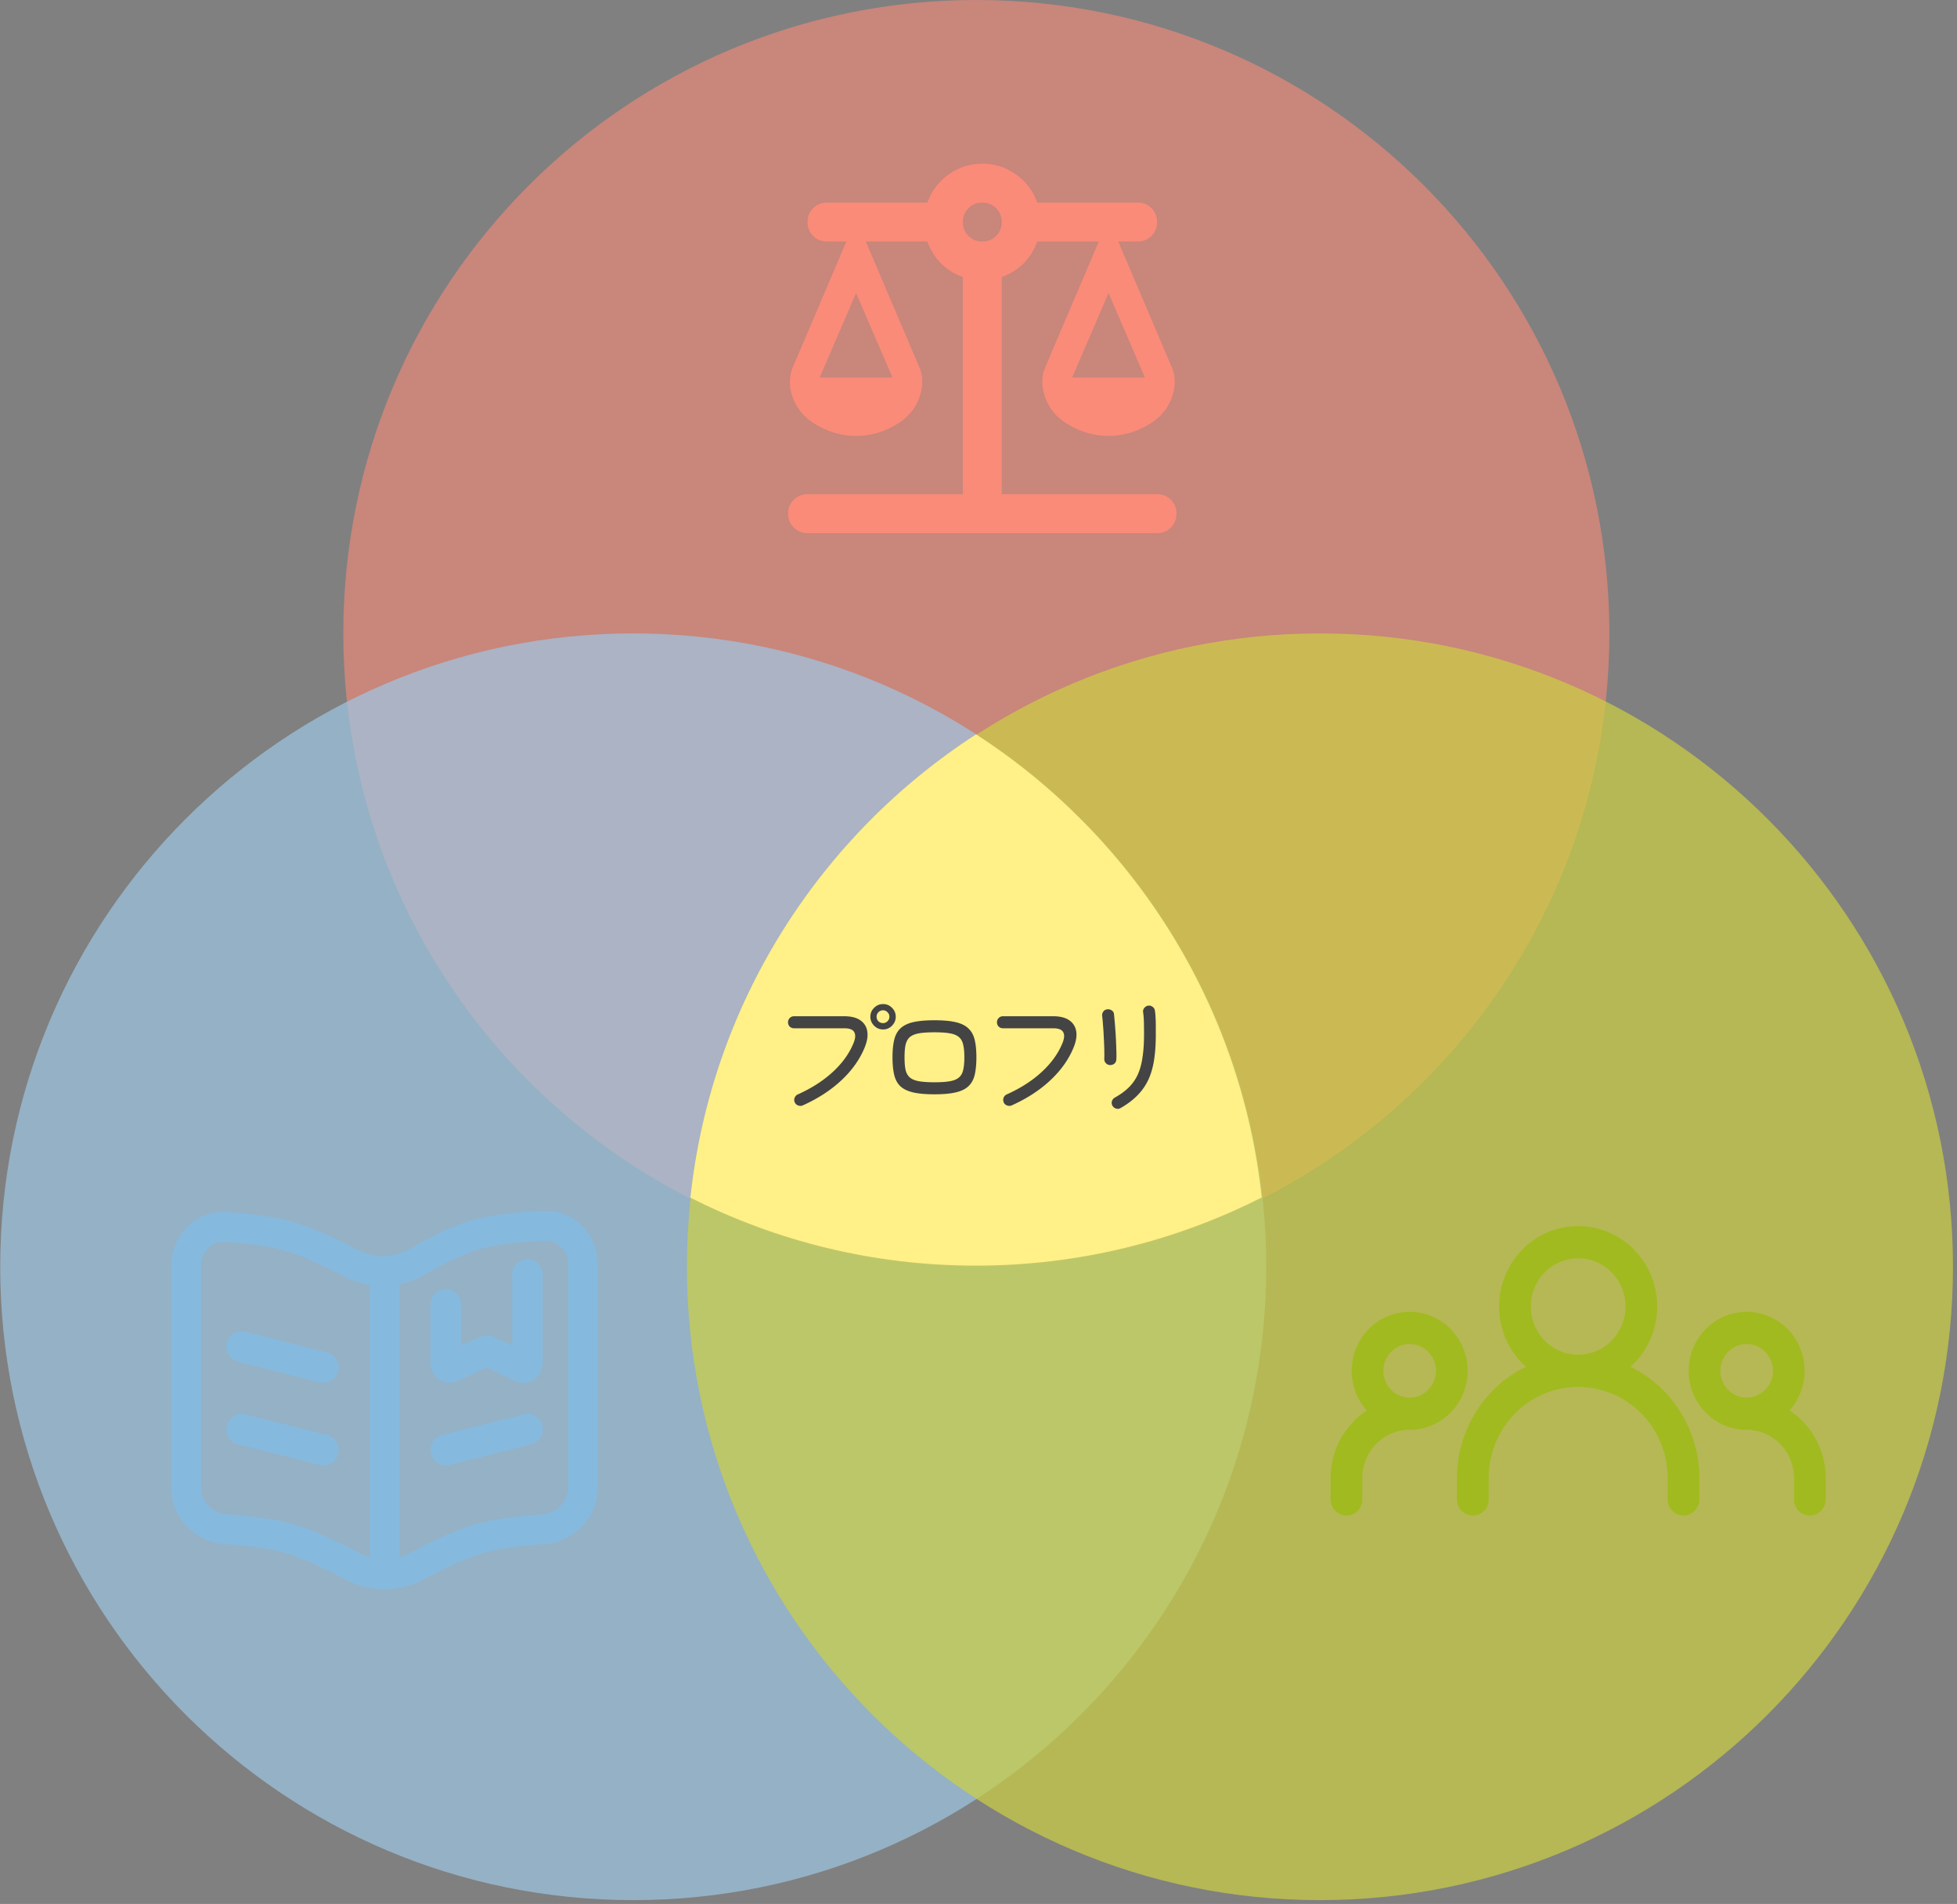
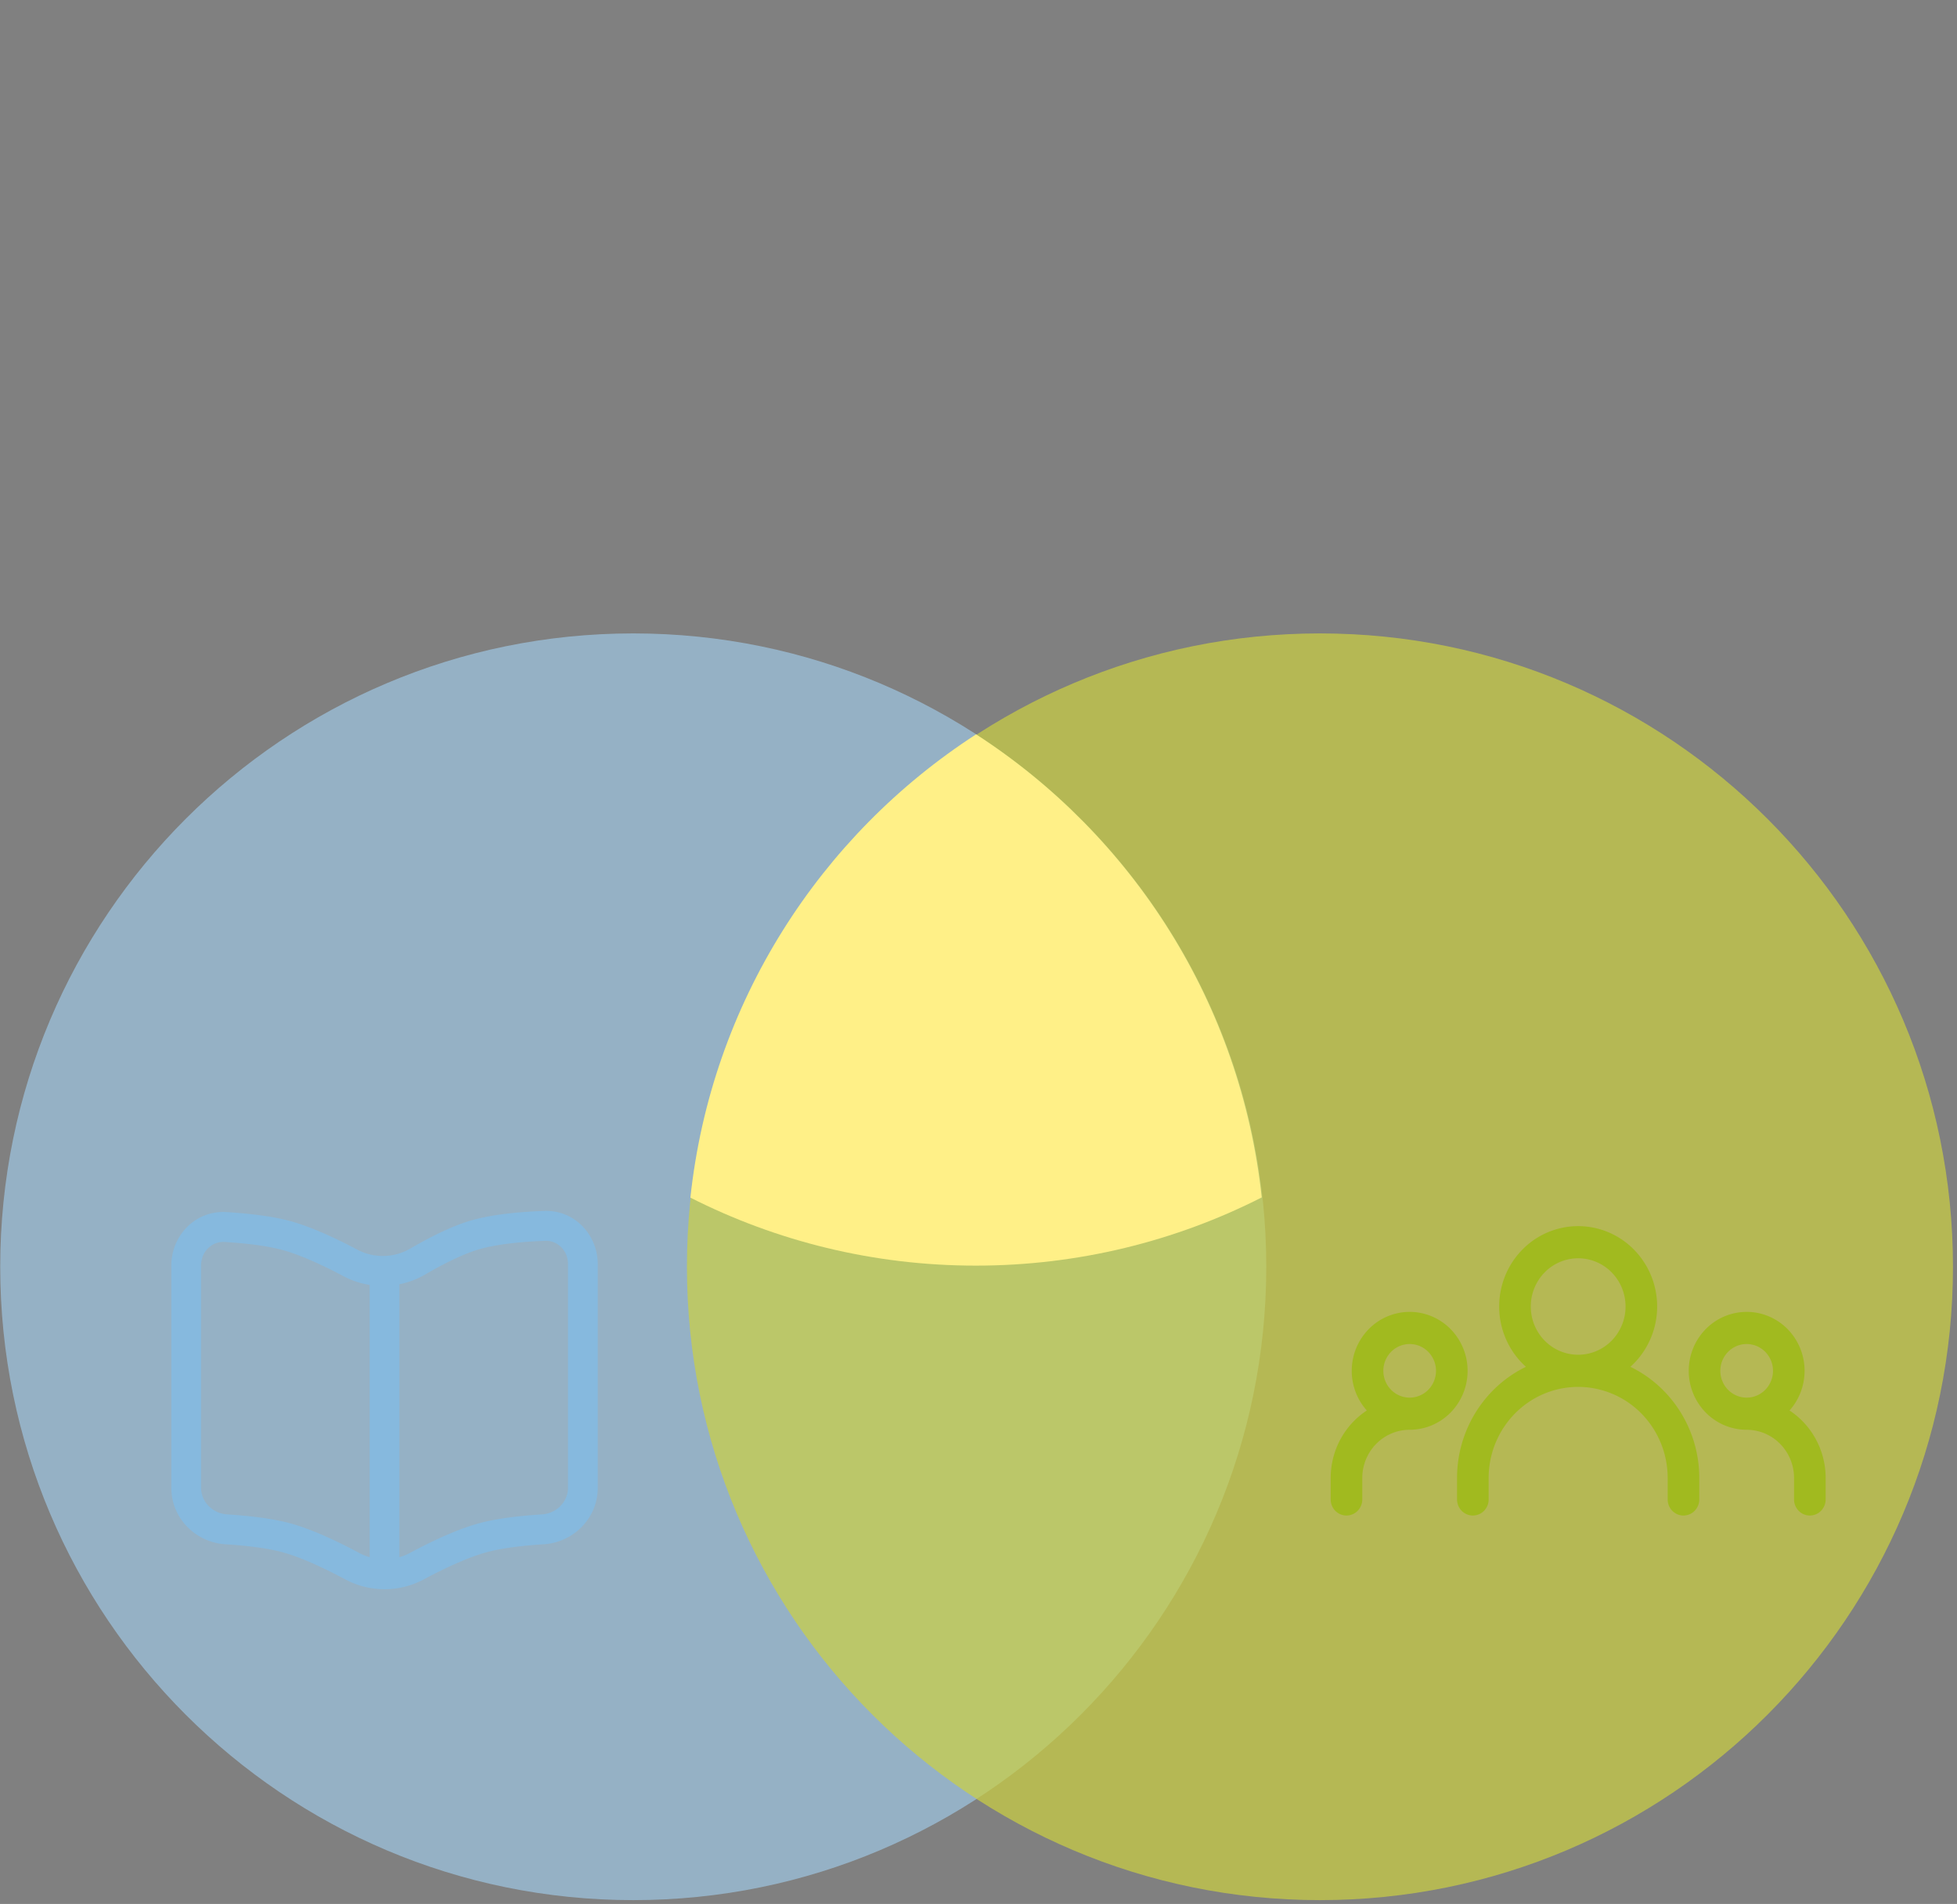
<svg xmlns="http://www.w3.org/2000/svg" width="257" height="250" fill="none">
  <rect width="100%" height="100%" fill="#808080" stroke="none" />
-   <path d="M128.215 166.329c45.912 0 83.131-37.234 83.131-83.164S174.127 0 128.215 0 45.084 37.234 45.084 83.165c0 45.93 37.219 83.164 83.131 83.164z" fill="#FA8B79" fill-opacity=".6" />
  <path d="M83.16 249.501c45.912 0 83.131-37.234 83.131-83.164 0-45.931-37.219-83.165-83.131-83.165S.029 120.406.029 166.337c0 45.93 37.219 83.164 83.13 83.164z" fill="#9FC6E3" fill-opacity=".7" />
  <path d="M173.34 249.501c45.912 0 83.131-37.234 83.131-83.164 0-45.931-37.219-83.165-83.131-83.165s-83.13 37.234-83.13 83.165c0 45.93 37.218 83.164 83.13 83.164z" fill="#CCD142" fill-opacity=".7" />
  <path d="M128.181 96.426c-20.504 13.265-34.789 35.317-37.515 60.833 11.261 5.704 23.992 8.927 37.48 8.927 13.488 0 26.273-3.229 37.551-8.956-2.738-25.505-17.017-47.545-37.516-60.804z" fill="#FFF087" />
  <path fill-rule="evenodd" clip-rule="evenodd" d="M199.916 164.092A10.28 10.28 0 01207.25 161a10.28 10.28 0 017.334 3.092 10.646 10.646 0 013.038 7.464 10.645 10.645 0 01-3.511 7.916 15.929 15.929 0 014.385 3.157 16.33 16.33 0 014.658 11.445v2.815c0 1.166-.929 2.111-2.074 2.111-1.146 0-2.075-.945-2.075-2.111v-2.815c0-3.173-1.238-6.216-3.443-8.459a11.649 11.649 0 00-8.312-3.504c-3.118 0-6.108 1.26-8.312 3.504a12.068 12.068 0 00-3.443 8.459v2.815c0 1.166-.929 2.111-2.075 2.111-1.145 0-2.074-.945-2.074-2.111v-2.815a16.33 16.33 0 014.658-11.445 15.929 15.929 0 014.385-3.157 10.645 10.645 0 01-3.511-7.916c0-2.8 1.092-5.485 3.038-7.464zm7.334 1.13a6.17 6.17 0 00-4.401 1.855 6.392 6.392 0 00-1.822 4.479c0 1.679.655 3.29 1.822 4.478a6.17 6.17 0 004.401 1.855 6.17 6.17 0 004.401-1.855 6.391 6.391 0 001.822-4.478c0-1.68-.655-3.291-1.822-4.479a6.17 6.17 0 00-4.401-1.855zm-27.506 9.304a7.541 7.541 0 015.378-2.267c2.018 0 3.952.816 5.379 2.267a7.814 7.814 0 012.228 5.474 7.814 7.814 0 01-2.228 5.474 7.543 7.543 0 01-5.379 2.267c-1.65 0-3.233.667-4.4 1.855a6.389 6.389 0 00-1.823 4.478v2.815c0 1.166-.929 2.111-2.075 2.111-1.145 0-2.074-.945-2.074-2.111v-2.815c0-2.799 1.093-5.484 3.038-7.464a10.434 10.434 0 011.706-1.403 7.816 7.816 0 01-1.978-5.207 7.81 7.81 0 012.228-5.474zm5.378 1.955c-.917 0-1.796.371-2.444 1.031a3.549 3.549 0 00-1.013 2.488c0 .933.364 1.828 1.013 2.488a3.425 3.425 0 002.444 1.031c.917 0 1.797-.371 2.445-1.031A3.549 3.549 0 00188.58 180c0-.933-.364-1.828-1.013-2.488a3.427 3.427 0 00-2.445-1.031zm38.877-1.955a7.543 7.543 0 015.379-2.267c2.017 0 3.952.816 5.378 2.267a7.81 7.81 0 012.228 5.474c0 1.93-.708 3.786-1.978 5.207.611.402 1.183.871 1.706 1.403a10.654 10.654 0 013.038 7.464v2.815c0 1.166-.929 2.111-2.074 2.111-1.146 0-2.075-.945-2.075-2.111v-2.815c0-1.68-.656-3.291-1.823-4.478a6.167 6.167 0 00-4.4-1.855 7.543 7.543 0 01-5.379-2.267 7.814 7.814 0 01-2.228-5.474c0-2.053.802-4.022 2.228-5.474zm5.379 8.993c.917 0 1.796-.371 2.444-1.031a3.549 3.549 0 001.013-2.488c0-.933-.364-1.828-1.013-2.488a3.425 3.425 0 00-2.444-1.031c-.917 0-1.797.371-2.445 1.031A3.549 3.549 0 00225.92 180c0 .933.364 1.828 1.013 2.488a3.427 3.427 0 002.445 1.031z" fill="#A1BA1F" />
-   <path d="M105.409 145.153a.776.776 0 01-.595 0 .716.716 0 01-.442-.408.726.726 0 01-.017-.595.782.782 0 01.408-.442c1.802-.805 3.332-1.785 4.59-2.941 1.269-1.167 2.182-2.437 2.737-3.808.249-.601.283-1.071.102-1.411-.17-.351-.618-.527-1.343-.527h-6.579a.8.8 0 01-.561-.221.8.8 0 01-.221-.561.76.76 0 01.221-.561.767.767 0 01.561-.238h6.579c.918 0 1.626.176 2.125.527.51.351.816.833.918 1.445.102.612-.011 1.32-.34 2.125-.635 1.564-1.655 3.003-3.06 4.318-1.394 1.303-3.088 2.403-5.083 3.298zm10.557-9.979c-.453 0-.844-.164-1.173-.493a1.602 1.602 0 01-.493-1.173c0-.465.164-.856.493-1.173.329-.329.72-.493 1.173-.493.465 0 .856.164 1.173.493.329.317.493.708.493 1.173 0 .453-.164.844-.493 1.173a1.564 1.564 0 01-1.173.493zm0-.833a.786.786 0 00.578-.238.815.815 0 00.255-.595.78.78 0 00-.255-.595.761.761 0 00-.578-.255.835.835 0 00-.612.255.807.807 0 00-.238.595c0 .227.079.425.238.595.17.159.374.238.612.238zm6.749 9.35c-1.156 0-2.097-.085-2.822-.255-.714-.17-1.269-.442-1.666-.816-.385-.374-.652-.873-.799-1.496-.147-.623-.221-1.388-.221-2.295s.074-1.666.221-2.278c.147-.623.414-1.122.799-1.496.397-.385.952-.663 1.666-.833.725-.17 1.666-.255 2.822-.255 1.156 0 2.091.085 2.805.255.725.17 1.281.448 1.666.833.397.374.669.873.816 1.496.147.612.221 1.371.221 2.278s-.074 1.672-.221 2.295c-.147.623-.419 1.122-.816 1.496-.385.374-.941.646-1.666.816-.714.17-1.649.255-2.805.255zm0-1.581c.839 0 1.513-.045 2.023-.136.521-.091.918-.255 1.19-.493.283-.238.47-.567.561-.986.102-.431.153-.986.153-1.666 0-.68-.051-1.23-.153-1.649-.091-.431-.278-.765-.561-1.003-.272-.238-.669-.402-1.19-.493-.51-.091-1.184-.136-2.023-.136-.839 0-1.519.045-2.04.136-.51.091-.907.255-1.19.493-.272.238-.459.572-.561 1.003-.091.419-.136.969-.136 1.649s.045 1.235.136 1.666c.102.419.289.748.561.986.283.238.68.402 1.19.493.521.091 1.201.136 2.04.136zm10.132 3.043a.776.776 0 01-.595 0 .716.716 0 01-.442-.408.83.83 0 01-.017-.595.782.782 0 01.408-.442c1.802-.805 3.332-1.785 4.59-2.941 1.269-1.167 2.182-2.437 2.737-3.808.249-.601.283-1.071.102-1.411-.17-.351-.618-.527-1.343-.527h-6.579a.8.8 0 01-.561-.221.8.8 0 01-.221-.561.76.76 0 01.221-.561.767.767 0 01.561-.238h6.579c.918 0 1.626.176 2.125.527.51.351.816.833.918 1.445.102.612-.011 1.32-.34 2.125-.635 1.564-1.655 3.003-3.06 4.318-1.394 1.303-3.088 2.403-5.083 3.298zm14.314.34a.685.685 0 01-.595.068.78.78 0 01-.544-.969.848.848 0 01.391-.476c.714-.397 1.315-.833 1.802-1.309a5.667 5.667 0 001.19-1.683c.295-.646.504-1.4.629-2.261.136-.873.204-1.893.204-3.06 0-.499-.006-1.009-.017-1.53-.011-.533-.045-.98-.102-1.343a.71.71 0 01.153-.578.817.817 0 01.527-.306.763.763 0 01.578.17c.17.125.266.295.289.51.045.249.074.55.085.901.023.351.034.703.034 1.054v1.122c0 1.247-.074 2.357-.221 3.332-.147.975-.397 1.847-.748 2.618a7.281 7.281 0 01-1.428 2.057c-.589.612-1.332 1.173-2.227 1.683zm-1.428-5.644a.776.776 0 01-.527-.272.771.771 0 01-.187-.561c.011-.295.011-.697 0-1.207a42.29 42.29 0 00-.068-1.615 32.37 32.37 0 00-.102-1.615 18.184 18.184 0 00-.102-1.122.842.842 0 01.119-.595.69.69 0 01.51-.323.842.842 0 01.595.119c.193.113.3.283.323.51.034.317.074.748.119 1.292.045.533.085 1.099.119 1.7.034.601.057 1.167.068 1.7.023.521.023.935 0 1.241-.011.249-.102.442-.272.578a.899.899 0 01-.595.17z" fill="#444" />
-   <path d="M106.05 70c-.722 0-1.328-.245-1.816-.735-.487-.49-.732-1.096-.734-1.818-.002-.721.243-1.327.734-1.817.492-.49 1.097-.735 1.816-.735h20.4V36.369a7.446 7.446 0 01-4.654-4.659H113.7l7.013 16.465c.212.468.339.947.382 1.437.043.49.021.99-.064 1.498-.382 1.958-1.434 3.468-3.154 4.531-1.72 1.064-3.538 1.596-5.452 1.596-1.914 0-3.731-.532-5.449-1.596-1.719-1.063-2.771-2.573-3.157-4.53a5.976 5.976 0 01-.064-1.499c.043-.488.17-.967.383-1.437l7.012-16.464h-2.55c-.722 0-1.328-.245-1.816-.733-.487-.489-.732-1.095-.734-1.82-.002-.725.243-1.33.734-1.818.492-.486 1.097-.731 1.816-.735h13.196c.51-1.489 1.424-2.712 2.742-3.668 1.317-.956 2.805-1.435 4.462-1.437 1.657-.002 3.145.477 4.462 1.437 1.318.96 2.232 2.183 2.742 3.668H149.4c.722 0 1.329.245 1.818.735.49.49.734 1.096.732 1.818-.002.721-.247 1.328-.734 1.82-.488.492-1.094.736-1.816.732h-2.55l7.012 16.465c.213.468.34.947.383 1.437.042.49.021.99-.064 1.498-.382 1.958-1.434 3.468-3.154 4.531-1.721 1.064-3.538 1.596-5.452 1.596-1.914 0-3.731-.532-5.449-1.596-1.719-1.063-2.771-2.573-3.157-4.53a5.93 5.93 0 01-.064-1.499 4.39 4.39 0 01.382-1.437l7.013-16.464h-8.096a7.446 7.446 0 01-4.654 4.659v28.525h20.4c.722 0 1.329.245 1.818.735.49.49.734 1.096.732 1.817-.002.722-.247 1.329-.734 1.82-.488.492-1.094.736-1.816.733h-45.9zm34.744-20.421h9.562l-4.781-11.104-4.781 11.104zm-33.15 0h9.562l-4.781-11.104-4.781 11.104zM129 31.71c.722 0 1.329-.245 1.818-.735.49-.49.734-1.096.732-1.817-.002-.722-.247-1.328-.734-1.818-.488-.49-1.094-.735-1.816-.735s-1.328.245-1.816.735c-.487.49-.732 1.096-.734 1.818-.002.721.243 1.328.734 1.82.492.492 1.097.736 1.816.732z" fill="#FA8B79" />
-   <path d="M71.214 187.185a2.036 2.036 0 00-.916-1.251 1.998 1.998 0 00-1.523-.228l-10.722 2.709a2.013 2.013 0 00-1.237.927 2.052 2.052 0 00-.226 1.539c.13.523.459.973.916 1.25a1.99 1.99 0 001.523.229l10.721-2.709a2.006 2.006 0 001.238-.927 2.041 2.041 0 00.226-1.539zm.059-19.829c0-.539-.212-1.055-.589-1.437a2 2 0 00-2.843 0 2.045 2.045 0 00-.589 1.437v9.319l-2.01-.965-.021-.014a2.928 2.928 0 00-1.32-.352c-.46.012-.912.132-1.318.352l-.024.014-2.008.965v-5.39c0-.539-.211-1.056-.588-1.437a2 2 0 00-2.843 0 2.043 2.043 0 00-.59 1.437v7.01c0 .301 0 .731.054 1.1a2.546 2.546 0 001.193 1.851 2.55 2.55 0 002.099.195c.348-.109.729-.293 1.013-.431l3.013-1.447 3.013 1.447c.284.135.664.322 1.013.433a2.544 2.544 0 002.099-.197 2.56 2.56 0 001.19-1.851c.056-.369.056-.799.056-1.1v-10.939zm-41.487 8.991a2.02 2.02 0 011.655-1.519c.262-.039.528-.026.784.039l10.722 2.71a2.005 2.005 0 011.237.926 2.05 2.05 0 01-.69 2.79 1.992 1.992 0 01-1.523.229l-10.721-2.71a1.988 1.988 0 01-.71-.338 2.027 2.027 0 01-.792-1.335 2.052 2.052 0 01.038-.792zm2.44 9.359a1.99 1.99 0 00-1.523.229 2.03 2.03 0 00-.917 1.25 2.051 2.051 0 00.227 1.539c.274.463.72.796 1.237.927l10.721 2.709a1.99 1.99 0 001.523-.229 2.03 2.03 0 00.916-1.25 2.051 2.051 0 00-.226-1.539 2.012 2.012 0 00-1.237-.927l-10.722-2.709z" fill="#86B9DE" />
  <path fill-rule="evenodd" clip-rule="evenodd" d="M78.5 165.988c0-3.834-3.034-7.123-7.017-6.984-2.967.105-6.84.414-9.822 1.313-2.592.781-5.506 2.306-7.78 3.629a7.183 7.183 0 01-3.452.972 7.187 7.187 0 01-3.49-.82c-2.594-1.378-6.003-3.013-8.965-3.799-2.5-.663-5.667-.983-8.238-1.143-4.058-.249-7.236 3.077-7.236 7.002v29.207c0 4.025 3.24 7.167 7.08 7.408 2.497.157 5.308.461 7.397 1.016 2.586.684 5.782 2.212 8.366 3.596a10.937 10.937 0 0010.314 0c2.581-1.384 5.78-2.909 8.364-3.596 2.091-.555 4.902-.859 7.4-1.016 3.839-.241 7.079-3.383 7.079-7.408v-29.377zm-6.882-3.056c1.602-.055 2.975 1.271 2.975 3.056v29.374c0 1.798-1.48 3.368-3.417 3.488-2.553.163-5.676.48-8.153 1.137-3.047.813-6.577 2.521-9.202 3.931-.44.236-.895.42-1.367.553v-35.839a11.062 11.062 0 003.386-1.284c2.213-1.29 4.805-2.621 6.94-3.265 2.475-.745 5.924-1.049 8.838-1.151zm-23.071 5.786c-1.2-.187-2.36-.573-3.433-1.142-2.545-1.355-5.63-2.809-8.135-3.475-2.117-.563-4.967-.865-7.483-1.022-1.651-.1-3.089 1.253-3.089 3.079v29.207c0 1.795 1.48 3.365 3.417 3.485 2.553.163 5.676.48 8.153 1.137 3.047.813 6.577 2.521 9.202 3.931.44.236.895.42 1.367.553v-35.753z" fill="#86B9DE" />
</svg>